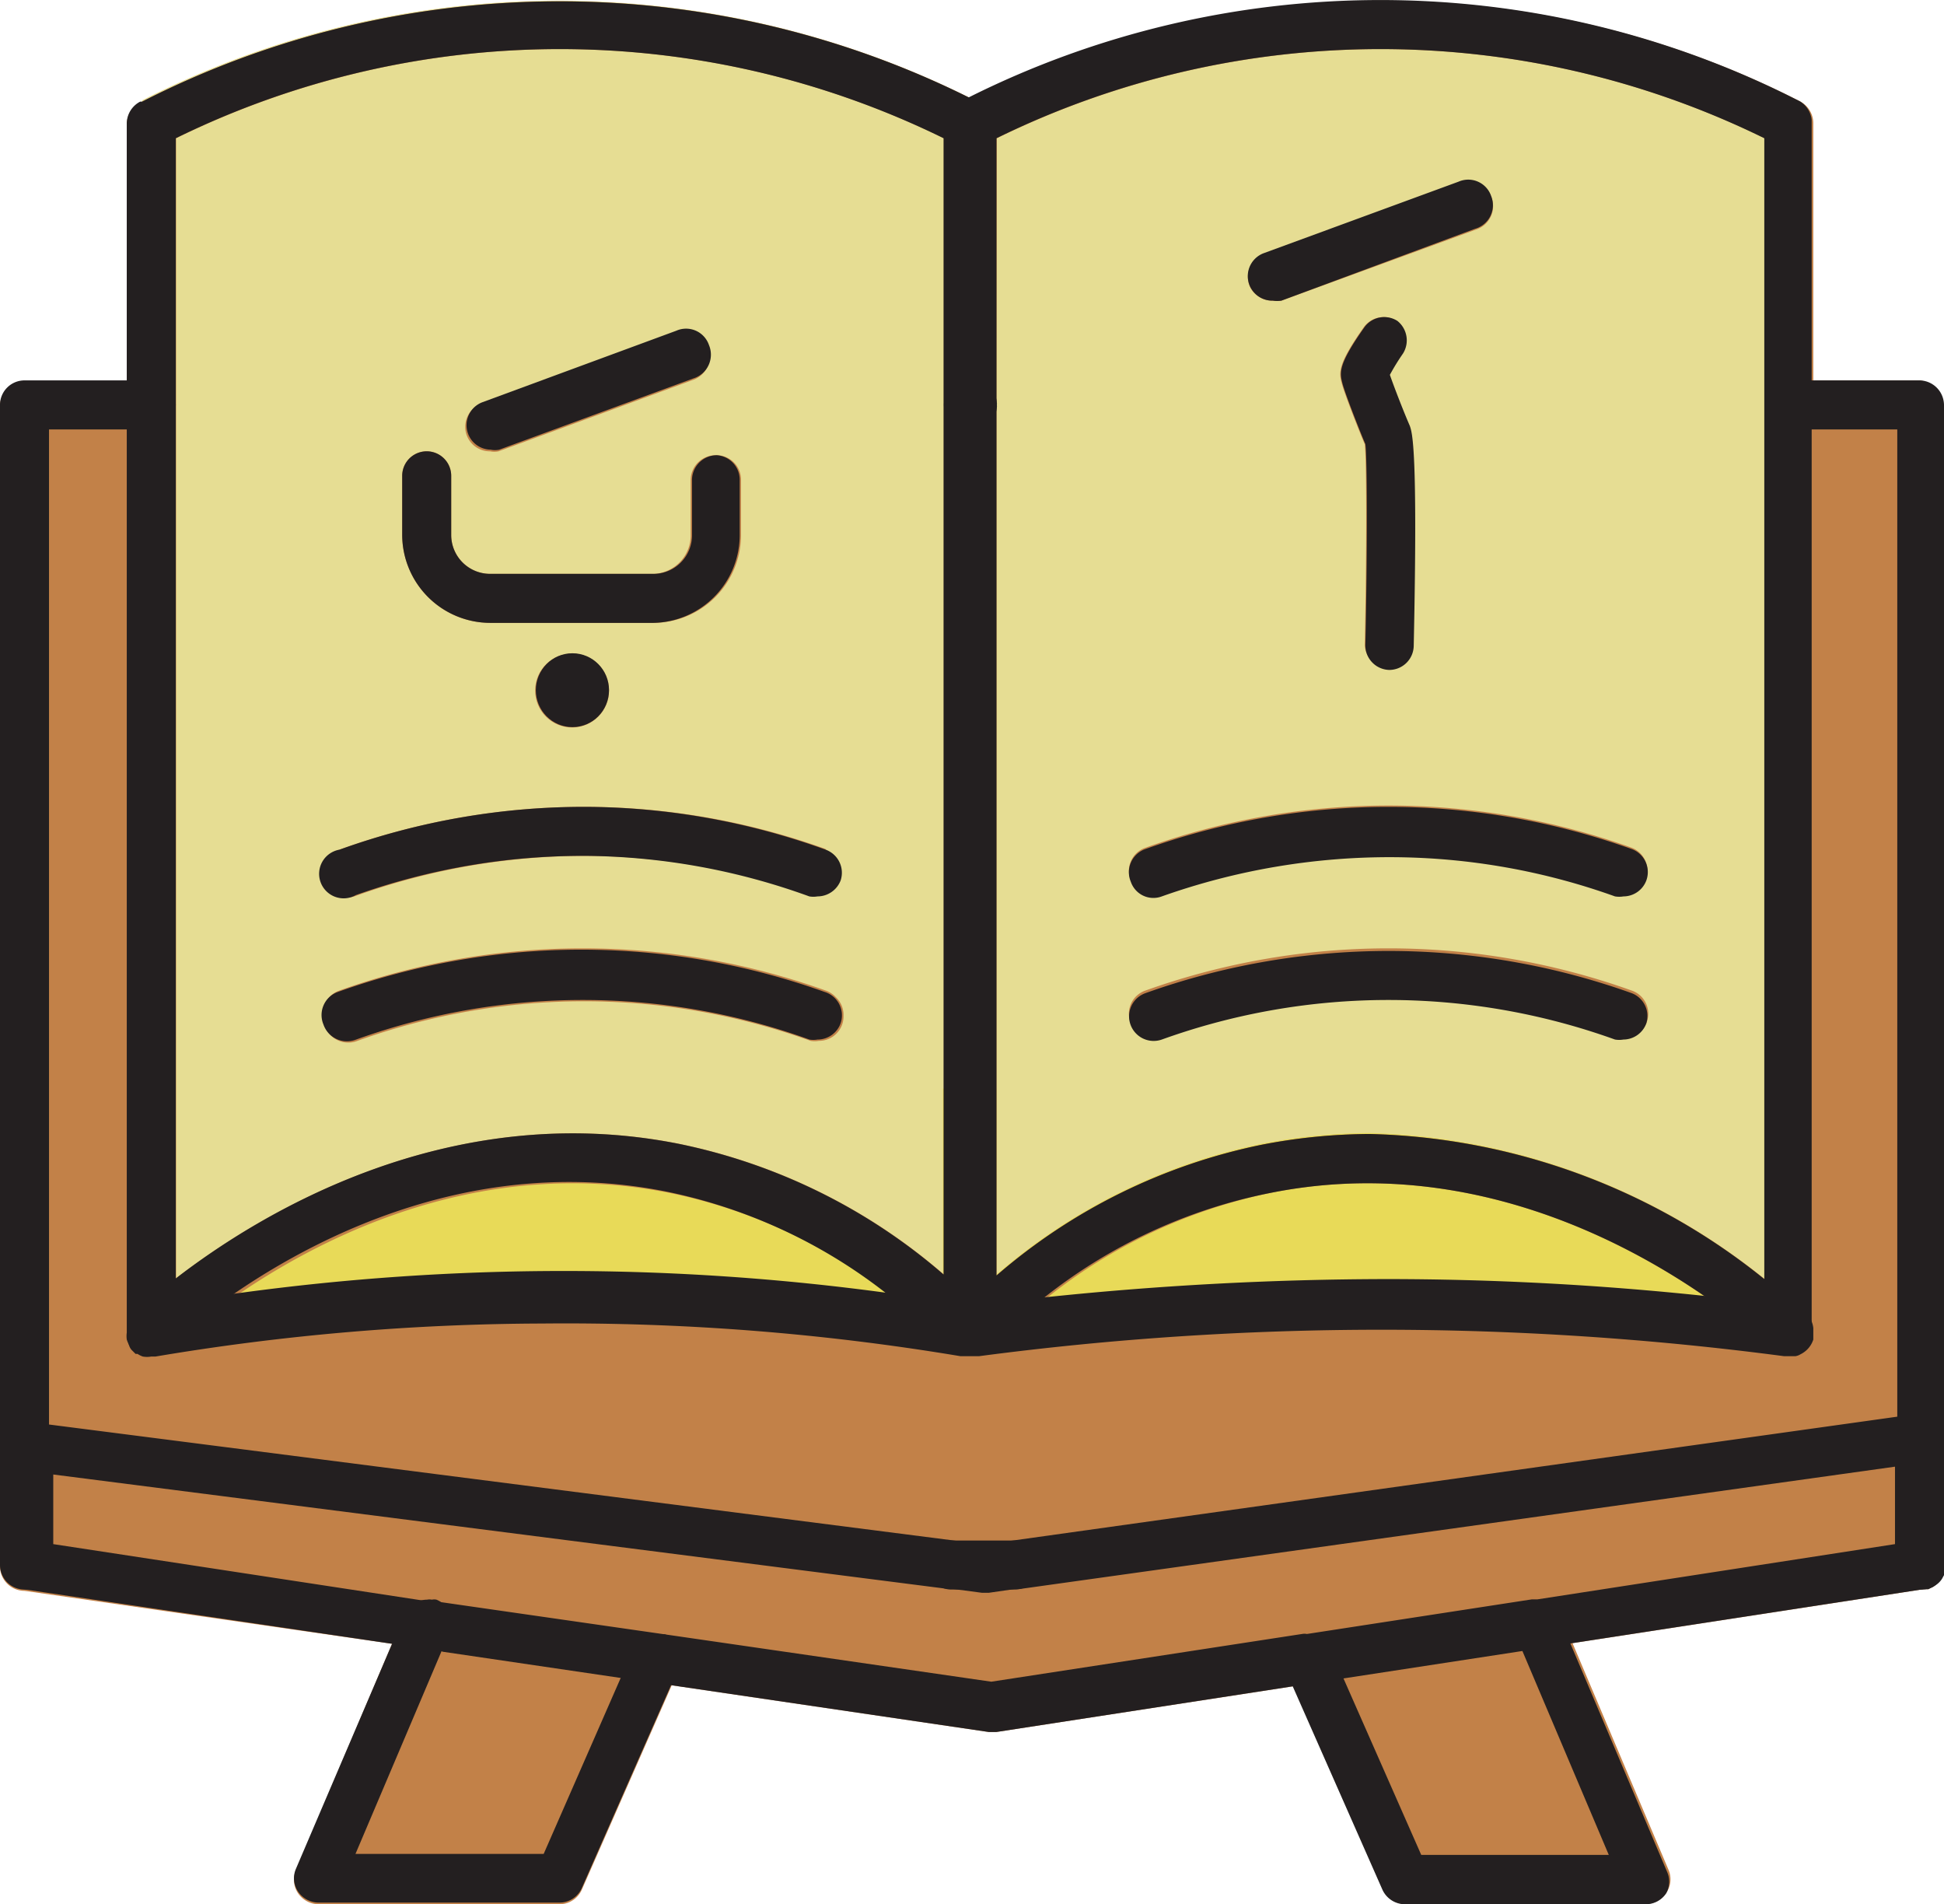
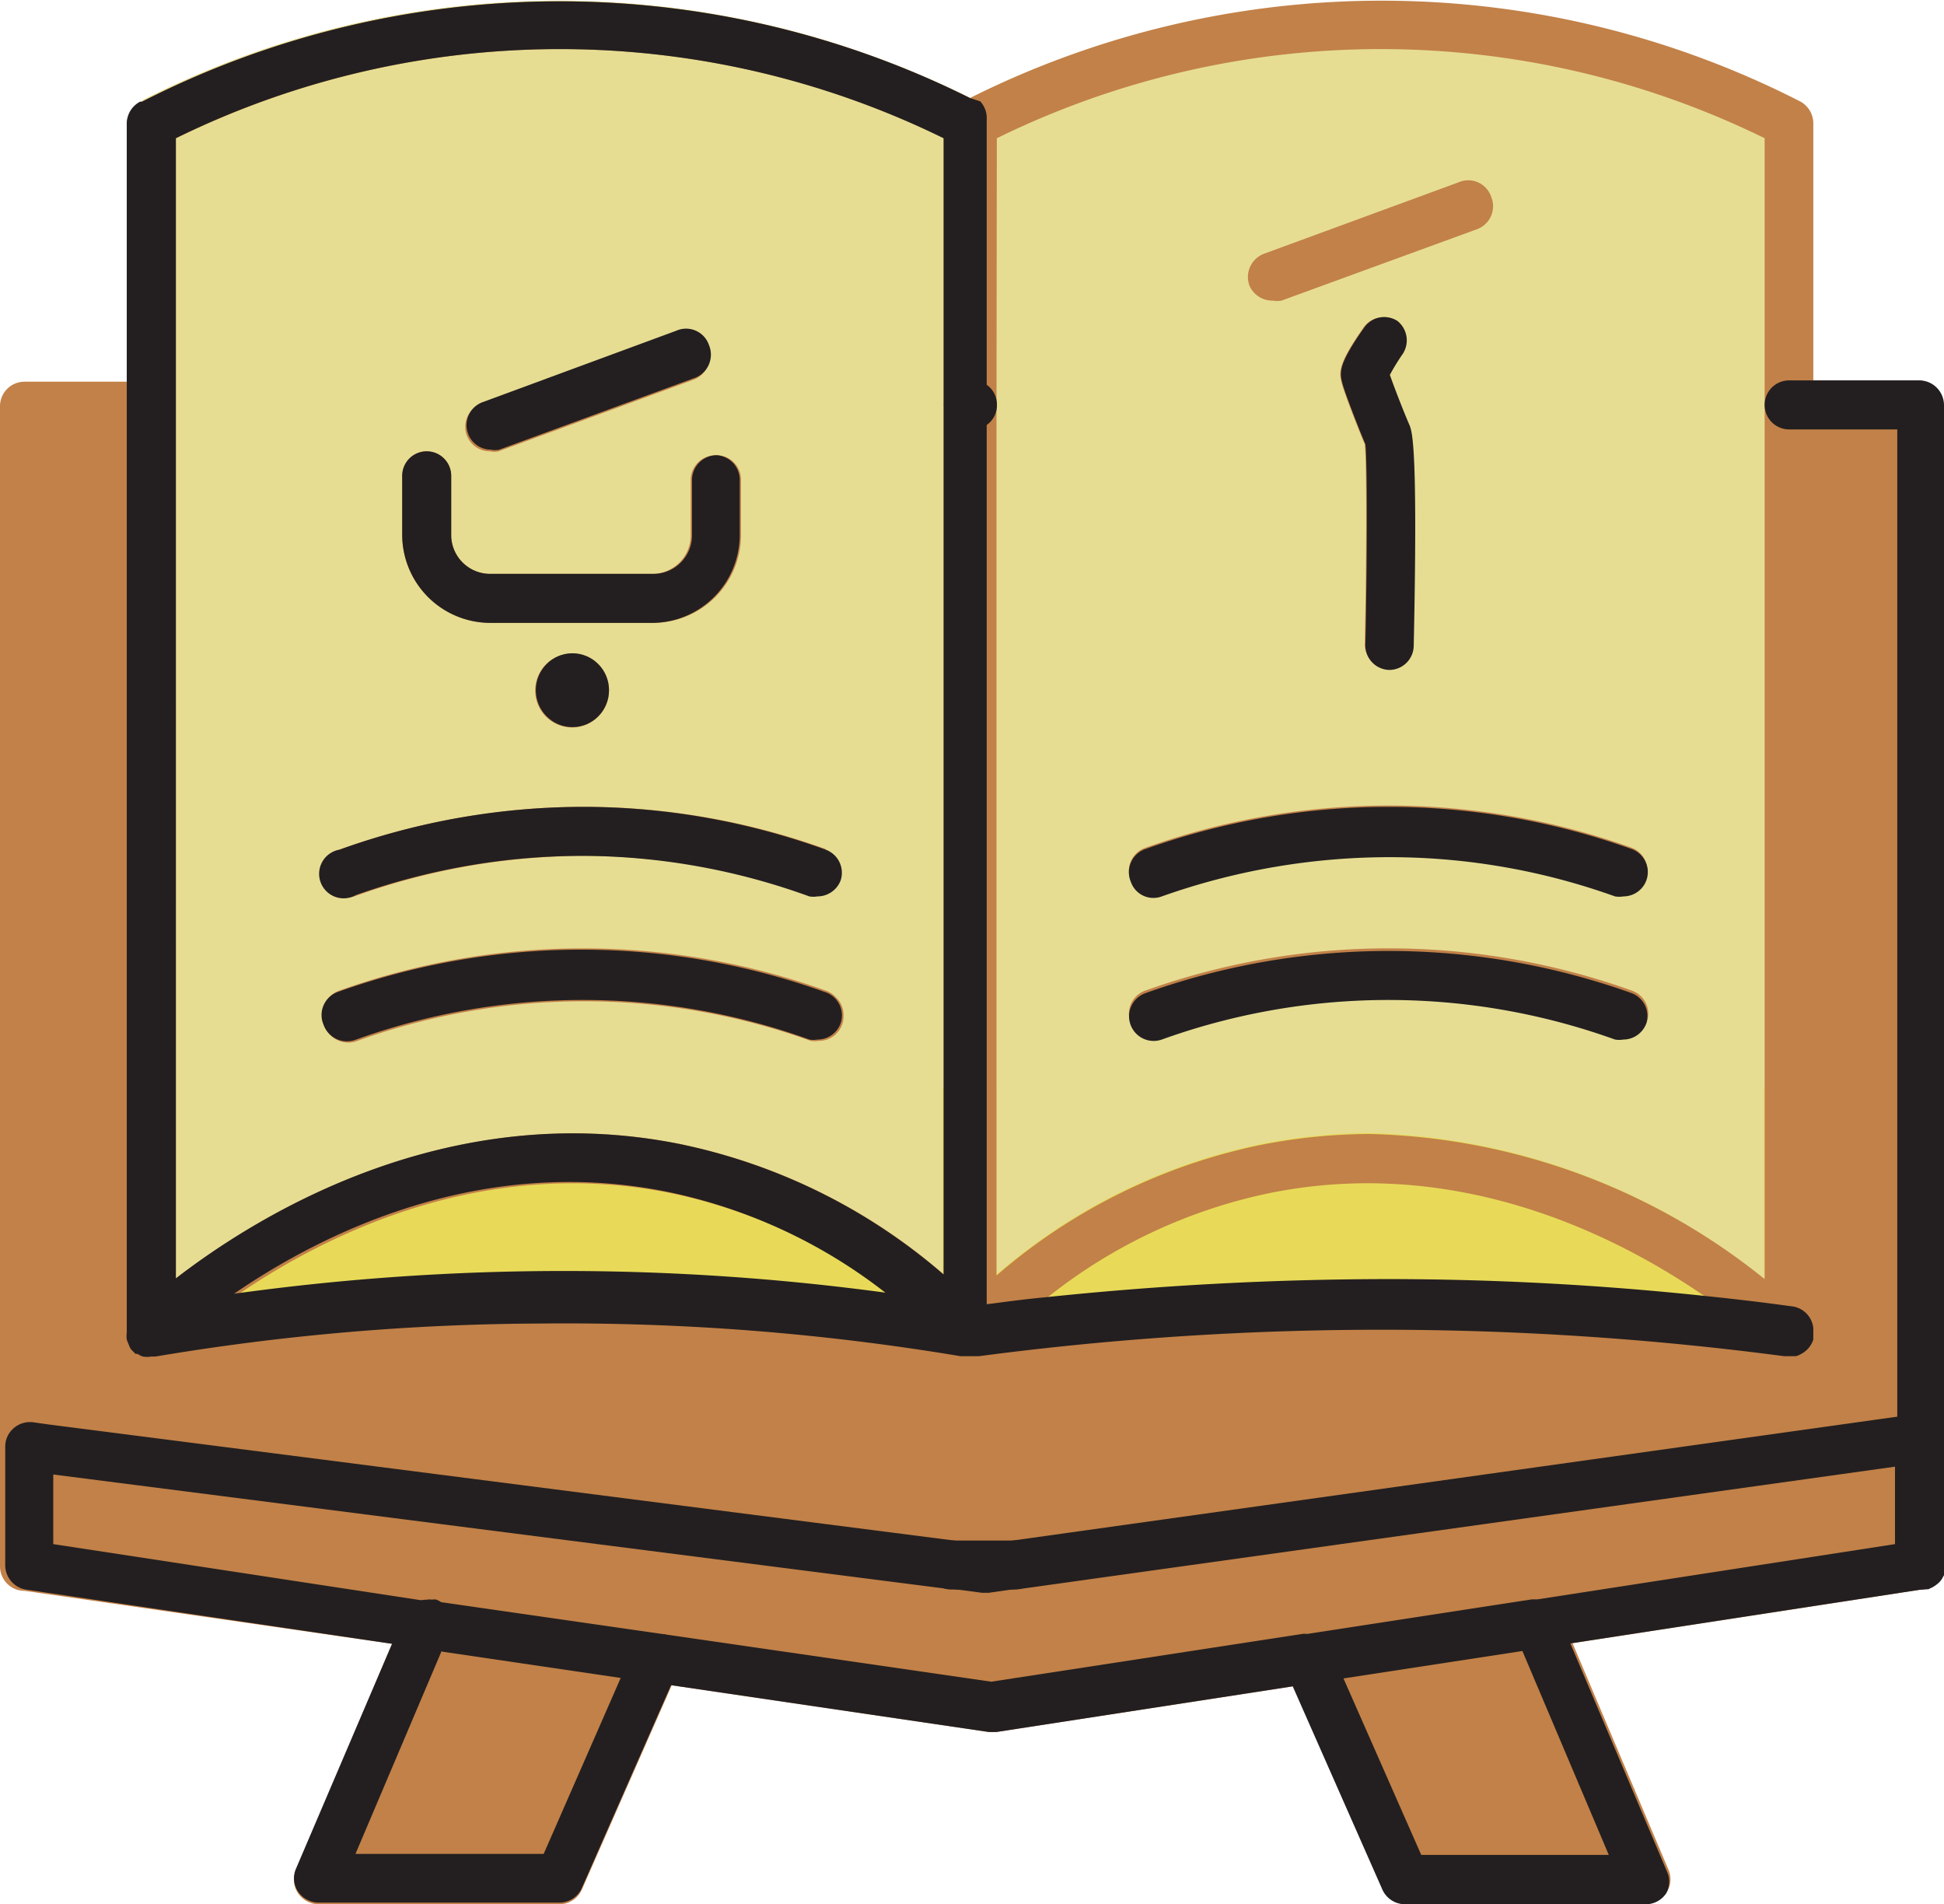
<svg xmlns="http://www.w3.org/2000/svg" viewBox="0 0 59.5 58.27">
  <defs>
    <style>.cls-1{fill:#e6dd93;}.cls-2{fill:#e8da58;}.cls-3{fill:#c28148;}.cls-4{fill:#231f20;}</style>
  </defs>
  <title>Asset 3 Color</title>
  <g id="Layer_2" data-name="Layer 2">
    <g id="Color">
      <path class="cls-1" d="M54.69,2.9V40.81H4.35V3.07A28.14,28.14,0,0,1,29.69,3a28.14,28.14,0,0,1,25-.06Z" />
      <path class="cls-2" d="M55.5,33.31v7.46h-51V33.31h.86v5.84c2.5-1.93,8.3-5.53,15.39-4.12a17.83,17.83,0,0,1,8.11,4V33.31H30.5V39a17.83,17.83,0,0,1,8.11-4,17.54,17.54,0,0,1,3.32-.33A20,20,0,0,1,54,39.14V33.31Z" />
      <path class="cls-3" d="M41.77,19.73c.06-2.68.06-5.71,0-6.14-.12-.27-.61-1.51-.7-1.85s-.14-.58.68-1.74a.75.75,0,0,1,1-.18.76.76,0,0,1,.17,1,6.84,6.84,0,0,0-.4.65c.12.35.43,1.15.61,1.56.07.16.25.58.12,6.68a.75.75,0,0,1-.75.74h0A.75.75,0,0,1,41.77,19.73Z" />
      <path class="cls-3" d="M38.25,8.76a.76.76,0,0,1,.45-1l5.94-2.18a.74.74,0,0,1,1,.44.75.75,0,0,1-.45,1L39.22,9.2a.85.85,0,0,1-.26,0A.77.77,0,0,1,38.25,8.76Z" />
      <path class="cls-3" d="M34.61,31.31a.75.75,0,0,1,.45-1,22.09,22.09,0,0,1,14.88,0,.75.75,0,0,1-.25,1.46.78.78,0,0,1-.26,0,20.47,20.47,0,0,0-13.87,0A.75.75,0,0,1,34.61,31.31Z" />
      <path class="cls-3" d="M34.61,26.94a.75.75,0,0,1,.45-1,22.09,22.09,0,0,1,14.88,0,.75.75,0,0,1-.25,1.45.78.78,0,0,1-.26,0,20.42,20.42,0,0,0-6.75-1.2,20.85,20.85,0,0,0-7.12,1.2A.73.73,0,0,1,34.61,26.94Z" />
      <path class="cls-3" d="M17.52,20a1.13,1.13,0,1,0,1.12,1.12A1.12,1.12,0,0,0,17.52,20Zm4.14-9.39a.74.74,0,0,0-1-.44l-5.94,2.19A.75.75,0,0,0,15,13.81a.6.6,0,0,0,.26,0l5.94-2.18A.76.76,0,0,0,21.66,10.61Zm.24,3.32a.76.76,0,0,0-.76.76v1.68A1.18,1.18,0,0,1,20,17.56H15a1.19,1.19,0,0,1-1.19-1.19V14.56a.75.75,0,0,0-1.5,0v1.81A2.7,2.7,0,0,0,15,19.06h5a2.69,2.69,0,0,0,2.68-2.69V14.69A.75.75,0,0,0,21.9,13.93Zm3.37,16.42a22.09,22.09,0,0,0-14.88,0,.75.75,0,0,0-.45,1,.76.76,0,0,0,1,.46,20.47,20.47,0,0,1,13.87,0,.73.73,0,0,0,.25,0,.75.75,0,0,0,.25-1.46Zm0-4.37A21.83,21.83,0,0,0,18,24.69,22.06,22.06,0,0,0,10.39,26a.75.75,0,1,0,.51,1.41A20.75,20.75,0,0,1,18,26.19a20.52,20.52,0,0,1,6.76,1.2.73.73,0,0,0,.25,0A.74.74,0,0,0,25.27,26ZM10.9,27.39A20.75,20.75,0,0,1,18,26.19a20.52,20.52,0,0,1,6.76,1.2.73.73,0,0,0,.25,0A.74.74,0,0,0,25.27,26,21.83,21.83,0,0,0,18,24.69,22.06,22.06,0,0,0,10.39,26a.75.75,0,1,0,.51,1.41Zm14.37,3a22.09,22.09,0,0,0-14.88,0,.75.75,0,0,0-.45,1,.76.76,0,0,0,1,.46,20.47,20.47,0,0,1,13.87,0,.73.73,0,0,0,.25,0,.75.75,0,0,0,.25-1.46ZM15,19.06h5a2.69,2.69,0,0,0,2.68-2.69V14.69a.75.75,0,0,0-.74-.76.76.76,0,0,0-.76.76v1.68A1.18,1.18,0,0,1,20,17.56H15a1.19,1.19,0,0,1-1.19-1.19V14.56a.75.75,0,0,0-1.5,0v1.81A2.7,2.7,0,0,0,15,19.06ZM15,13.81a.6.6,0,0,0,.26,0l5.94-2.18a.76.76,0,0,0,.44-1,.74.74,0,0,0-1-.44l-5.94,2.19A.75.75,0,0,0,15,13.81Zm1.38,7.31A1.12,1.12,0,1,0,17.52,20,1.13,1.13,0,0,0,16.4,21.12Zm42.35-9.48H55.5V3.77a.76.76,0,0,0-.41-.67A28.14,28.14,0,0,0,29.69,3a28.15,28.15,0,0,0-25.4.14.76.76,0,0,0-.41.67v7.87H.75a.75.75,0,0,0-.75.75v35.5a.75.75,0,0,0,.75.75h0L12,50.3,9.06,57.23a.73.73,0,0,0,.06.7.77.77,0,0,0,.63.34h7.38a.75.75,0,0,0,.68-.45l2.75-6.25L30.27,53h.22l9.09-1.4,2.74,6.21a.76.76,0,0,0,.69.45h7.37a.75.75,0,0,0,.62-.34.73.73,0,0,0,.07-.7l-2.94-6.94,10.74-1.65.06,0h0l.09,0,.14-.07a.64.64,0,0,0,.2-.2l.06-.11a.08.08,0,0,0,0-.05.75.75,0,0,0,0-.26V12.39A.76.76,0,0,0,58.75,11.64ZM42.4,39.19A101.34,101.34,0,0,0,32,39.75,16.17,16.17,0,0,1,38.9,36.5c5.82-1.16,10.72,1.39,13.34,3.21A92.39,92.39,0,0,0,42.4,39.19Zm-25.89-.26a74.45,74.45,0,0,0-9.19.66c2.67-1.82,7.47-4.22,13.16-3.09a16.16,16.16,0,0,1,6.75,3.12A74,74,0,0,0,16.51,38.93Zm14-34.7a26.67,26.67,0,0,1,23.5,0V39.14A20,20,0,0,0,41.93,34.7a17.54,17.54,0,0,0-3.32.33,17.83,17.83,0,0,0-8.11,4V12.47a.22.22,0,0,0,0-.08.17.17,0,0,0,0-.07Zm-25.12,0a26.67,26.67,0,0,1,23.5,0V39a17.83,17.83,0,0,0-8.11-4c-7.09-1.41-12.89,2.19-15.39,4.12ZM10.9,27.39A20.75,20.75,0,0,1,18,26.19a20.52,20.52,0,0,1,6.76,1.2.73.73,0,0,0,.25,0A.74.74,0,0,0,25.27,26,21.83,21.83,0,0,0,18,24.69,22.06,22.06,0,0,0,10.39,26a.75.75,0,1,0,.51,1.41Zm0,4.38a20.47,20.47,0,0,1,13.87,0,.73.73,0,0,0,.25,0,.75.75,0,0,0,.25-1.46,22.09,22.09,0,0,0-14.88,0,.75.75,0,0,0-.45,1A.76.76,0,0,0,10.9,31.77ZM15,19.06h5a2.69,2.69,0,0,0,2.68-2.69V14.69a.75.75,0,0,0-.74-.76.76.76,0,0,0-.76.76v1.68A1.18,1.18,0,0,1,20,17.56H15a1.19,1.19,0,0,1-1.19-1.19V14.56a.75.75,0,0,0-1.5,0v1.81A2.7,2.7,0,0,0,15,19.06ZM15,13.81a.6.6,0,0,0,.26,0l5.94-2.18a.76.76,0,0,0,.44-1,.74.74,0,0,0-1-.44l-5.94,2.19A.75.75,0,0,0,15,13.81Zm1.38,7.31A1.12,1.12,0,1,0,17.52,20,1.13,1.13,0,0,0,16.4,21.12ZM17.52,20a1.13,1.13,0,1,0,1.12,1.12A1.12,1.12,0,0,0,17.52,20Zm4.14-9.39a.74.74,0,0,0-1-.44l-5.94,2.19A.75.75,0,0,0,15,13.81a.6.6,0,0,0,.26,0l5.94-2.18A.76.76,0,0,0,21.66,10.61Zm.24,3.32a.76.76,0,0,0-.76.76v1.68A1.18,1.18,0,0,1,20,17.56H15a1.19,1.19,0,0,1-1.19-1.19V14.56a.75.75,0,0,0-1.5,0v1.81A2.7,2.7,0,0,0,15,19.06h5a2.69,2.69,0,0,0,2.68-2.69V14.69A.75.75,0,0,0,21.9,13.93Zm3.37,16.42a22.09,22.09,0,0,0-14.88,0,.75.75,0,0,0-.45,1,.76.76,0,0,0,1,.46,20.47,20.47,0,0,1,13.87,0,.73.73,0,0,0,.25,0,.75.75,0,0,0,.25-1.46Zm0-4.37A21.83,21.83,0,0,0,18,24.69,22.06,22.06,0,0,0,10.39,26a.75.75,0,1,0,.51,1.41A20.75,20.75,0,0,1,18,26.19a20.52,20.52,0,0,1,6.76,1.2.73.73,0,0,0,.25,0A.74.74,0,0,0,25.27,26Zm0,0A21.83,21.83,0,0,0,18,24.69,22.06,22.06,0,0,0,10.39,26a.75.75,0,1,0,.51,1.41A20.75,20.75,0,0,1,18,26.19a20.52,20.52,0,0,1,6.76,1.2.73.73,0,0,0,.25,0A.74.74,0,0,0,25.27,26Zm0,4.37a22.09,22.09,0,0,0-14.88,0,.75.75,0,0,0-.45,1,.76.76,0,0,0,1,.46,20.47,20.47,0,0,1,13.87,0,.73.73,0,0,0,.25,0,.75.75,0,0,0,.25-1.46ZM21.9,13.93a.76.76,0,0,0-.76.76v1.68A1.18,1.18,0,0,1,20,17.56H15a1.19,1.19,0,0,1-1.19-1.19V14.56a.75.75,0,0,0-1.5,0v1.81A2.7,2.7,0,0,0,15,19.06h5a2.69,2.69,0,0,0,2.68-2.69V14.69A.75.75,0,0,0,21.9,13.93Zm-.24-3.32a.74.74,0,0,0-1-.44l-5.94,2.19A.75.75,0,0,0,15,13.81a.6.6,0,0,0,.26,0l5.94-2.18A.76.76,0,0,0,21.66,10.61ZM17.52,20a1.13,1.13,0,1,0,1.12,1.12A1.12,1.12,0,0,0,17.52,20Z" />
      <path class="cls-4" d="M30,3.1,29.69,3a28.14,28.14,0,0,0-25.34.11l-.06,0a.76.76,0,0,0-.41.67v37a.76.76,0,0,0,0,.21h0a.77.77,0,0,0,.07.16.39.39,0,0,0,.08.1l.09.09.06,0a.79.79,0,0,0,.16.08.75.75,0,0,0,.26,0h.13a.78.78,0,0,0,.38-.2l.56-.5,0,0c.38-.31.9-.72,1.55-1.17h0c2.67-1.82,7.47-4.22,13.16-3.09a16.16,16.16,0,0,1,6.75,3.12c.49.39.94.77,1.33,1.15,0,0,0,0,0,0,.18.16.34.32.49.48a.62.62,0,0,0,.25.17h0a.75.75,0,0,0,.26,0h.11a.57.57,0,0,0,.17-.06.73.73,0,0,0,.46-.65.06.06,0,0,0,0,0v-37A.76.76,0,0,0,30,3.1ZM20.77,35c-7.09-1.41-12.89,2.19-15.39,4.12V4.23a26.67,26.67,0,0,1,23.5,0V39A17.83,17.83,0,0,0,20.77,35Z" />
-       <path class="cls-4" d="M55.09,3.1l-.4-.2a28.14,28.14,0,0,0-25,.06l-.28.14a.76.76,0,0,0-.41.67v37a.06.06,0,0,0,0,0,.73.73,0,0,0,.46.65l.12,0h.34a.82.82,0,0,0,.36-.21c.15-.16.3-.31.48-.48l0,0q.53-.49,1.17-1A16.17,16.17,0,0,1,38.9,36.5c5.82-1.16,10.72,1.39,13.34,3.21,0,0,0,0,0,0,.56.4,1,.76,1.36,1l.05,0,.57.5a.68.68,0,0,0,.34.19h.18l.16,0a.44.44,0,0,0,.16-.06.76.76,0,0,0,.39-.45.78.78,0,0,0,0-.22v-37A.76.76,0,0,0,55.09,3.1ZM41.93,34.7a17.54,17.54,0,0,0-3.32.33,17.83,17.83,0,0,0-8.11,4V4.23a26.67,26.67,0,0,1,23.5,0V39.14A20,20,0,0,0,41.93,34.7Z" />
      <path class="cls-4" d="M31.06,48.64H29.12a.75.75,0,1,1,0-1.5h1.94a.75.75,0,0,1,0,1.5Z" />
-       <path class="cls-4" d="M5.38,12.39a.76.76,0,0,1-.75.75H1.5V47.47a.75.75,0,0,1,.13.42.76.76,0,0,1-.75.75H.75A.75.75,0,0,1,0,47.89V12.39a.75.75,0,0,1,.75-.75H4.63A.76.76,0,0,1,5.38,12.39Z" />
      <path class="cls-4" d="M59.5,12.39v35.5a.75.75,0,0,1,0,.26.08.08,0,0,1,0,.05l-.06.11a.64.64,0,0,1-.2.2.77.77,0,0,1-.42.13.75.75,0,0,1-.75-.75V13.14H54.76a.75.75,0,0,1,0-1.5h4A.76.76,0,0,1,59.5,12.39Z" />
      <path class="cls-4" d="M30.51,12.39a.22.22,0,0,1,0,.08.7.7,0,0,1-.12.34.74.74,0,0,1-.62.33h-.13a.74.74,0,0,1-.63-.35.73.73,0,0,1,0-.8.74.74,0,0,1,.63-.35h.13a.74.74,0,0,1,.62.33.7.7,0,0,1,.12.35A.17.17,0,0,1,30.51,12.39Z" />
      <path class="cls-4" d="M46.76,49l.09,0L40,50a.75.75,0,0,1,.69.45l.4.89,5.48-.84L46.37,50A.74.74,0,0,1,46.76,49ZM13.29,49l.07,0a.75.75,0,0,1,.4,1l-.23.54,5.5.81.39-.89a.75.75,0,0,1,.82-.44Zm33.47,0,.09,0L40,50a.75.75,0,0,1,.69.45l.4.89,5.48-.84L46.37,50A.74.74,0,0,1,46.76,49ZM13.29,49l.07,0a.75.75,0,0,1,.4,1l-.23.54,5.5.81.39-.89a.75.75,0,0,1,.82-.44Zm33.47,0,.09,0L40,50a.75.75,0,0,1,.69.45l.4.89,5.48-.84L46.37,50A.74.74,0,0,1,46.76,49ZM13.29,49l.07,0a.75.75,0,0,1,.4,1l-.23.54,5.5.81.39-.89a.75.75,0,0,1,.82-.44Zm33.47,0,.09,0L40,50a.75.75,0,0,1,.69.45l.4.89,5.48-.84L46.37,50A.74.74,0,0,1,46.76,49Zm-33.4,0a.75.75,0,0,1,.4,1l-.23.54,5.5.81.39-.89a.75.75,0,0,1,.82-.44l-6.95-1Zm45.88-5.56a.74.74,0,0,0-.59-.17l-.65.09L31,47.14l-.86.12-.94-.12L1.5,43.59,1,43.52a.76.76,0,0,0-.59.19.74.74,0,0,0-.25.56v3.62a.76.76,0,0,0,.62.75h0L12,50.3l1.53.23,5.5.81,1.53.23L30.27,53h.22l9.09-1.4,1.54-.24,5.48-.84,1.53-.24,10.74-1.65.06,0h0l.09,0,.14-.07a.64.64,0,0,0,.2-.2l.06-.11a.08.08,0,0,0,0-.05.75.75,0,0,0,0-.26V44A.75.75,0,0,0,59.24,43.45ZM47.06,48.94h0l-.17,0L40,50a.39.39,0,0,0-.15,0l-9.51,1.46L20.27,50h0l-6.95-1h-.07a.39.39,0,0,0-.15,0L1.63,47.25V45.12L29,48.62l.15,0,.91.12h.2l.83-.12.15,0L58,44.88v2.37ZM13.29,49l.07,0a.75.75,0,0,1,.4,1l-.23.54,5.5.81.39-.89a.75.75,0,0,1,.82-.44Zm33.47,0,.09,0L40,50a.75.75,0,0,1,.69.45l.4.89,5.48-.84L46.37,50A.74.74,0,0,1,46.76,49ZM13.29,49l.07,0a.75.75,0,0,1,.4,1l-.23.54,5.5.81.39-.89a.75.75,0,0,1,.82-.44Zm33.47,0,.09,0L40,50a.75.75,0,0,1,.69.45l.4.89,5.48-.84L46.37,50A.74.74,0,0,1,46.76,49ZM13.29,49l.07,0a.75.75,0,0,1,.4,1l-.23.54,5.5.81.39-.89a.75.75,0,0,1,.82-.44Zm33.47,0,.09,0L40,50a.75.75,0,0,1,.69.45l.4.89,5.48-.84L46.37,50A.74.74,0,0,1,46.76,49ZM13.29,49l.07,0a.75.75,0,0,1,.4,1l-.23.54,5.5.81.39-.89a.75.75,0,0,1,.82-.44Z" />
      <path class="cls-4" d="M51,57.93a.75.75,0,0,1-.62.34H43a.76.76,0,0,1-.69-.45l-2.74-6.21-.23-.53a.75.75,0,0,1,.38-1,.76.76,0,0,1,1,.39l.4.89,2.38,5.4h5.74L46.6,50.53,46.37,50a.74.74,0,0,1,.39-1l.09,0,.17,0h0a.75.75,0,0,1,.69.46l.38.89,2.94,6.94A.73.73,0,0,1,51,57.93Z" />
      <path class="cls-4" d="M20.79,51l-.23.52-2.75,6.25a.75.75,0,0,1-.68.45H9.75a.77.77,0,0,1-.63-.34.73.73,0,0,1-.06-.7L12,50.3l.38-.89a.75.75,0,0,1,.69-.46.39.39,0,0,1,.15,0,.33.33,0,0,1,.14,0,.75.75,0,0,1,.4,1l-.23.54-2.65,6.24h5.76L19,51.34l.39-.89a.75.75,0,0,1,.82-.44h0l.14,0A.75.75,0,0,1,20.79,51Z" />
      <path class="cls-4" d="M55.5,40.64v.23l0,.12a.76.76,0,0,1-.39.45.44.44,0,0,1-.16.06l-.16,0h-.18a94.16,94.16,0,0,0-24.65,0h-.34l-.22,0h0a73.23,73.23,0,0,0-12.81-1A72.45,72.45,0,0,0,4.76,41.51H4.63a.75.75,0,0,1-.26,0,.79.79,0,0,1-.16-.08l-.06,0-.09-.09a.39.39,0,0,1-.08-.1A.77.77,0,0,1,3.91,41h0a.23.23,0,0,1,0-.08.57.57,0,0,1,0-.13A.74.74,0,0,1,4.5,40c.93-.16,1.86-.31,2.8-.43h0a73.44,73.44,0,0,1,19.91,0l1.77.27c.26,0,.51.08.77.12l.61-.07c.53-.07,1.06-.14,1.6-.19a101.34,101.34,0,0,1,10.42-.56,92.39,92.39,0,0,1,9.84.52s0,0,0,0c.87.09,1.73.19,2.59.31A.75.75,0,0,1,55.5,40.64Z" />
      <path class="cls-4" d="M50.39,26.94a.75.75,0,0,1-.7.49.78.78,0,0,1-.26,0,20.42,20.42,0,0,0-6.75-1.2,20.85,20.85,0,0,0-7.12,1.2.73.73,0,0,1-.95-.45.75.75,0,0,1,.45-1,22.09,22.09,0,0,1,14.88,0A.75.75,0,0,1,50.39,26.94Z" />
      <path class="cls-4" d="M50.39,31.31a.75.75,0,0,1-.7.5.78.78,0,0,1-.26,0,20.47,20.47,0,0,0-13.87,0,.75.75,0,0,1-.5-1.42,22.09,22.09,0,0,1,14.88,0A.75.75,0,0,1,50.39,31.31Z" />
      <path class="cls-4" d="M25.73,26.94a.76.76,0,0,1-.71.49.73.73,0,0,1-.25,0A20.52,20.52,0,0,0,18,26.19a20.75,20.75,0,0,0-7.11,1.2A.75.75,0,1,1,10.39,26,22.06,22.06,0,0,1,18,24.69,21.83,21.83,0,0,1,25.27,26,.75.75,0,0,1,25.73,26.94Z" />
      <path class="cls-4" d="M25.73,31.31a.75.75,0,0,1-.71.5.73.73,0,0,1-.25,0,20.47,20.47,0,0,0-13.87,0,.76.76,0,0,1-1-.46.75.75,0,0,1,.45-1,22.09,22.09,0,0,1,14.88,0A.75.75,0,0,1,25.73,31.31Z" />
      <path class="cls-4" d="M43.27,19.76a.75.75,0,0,1-.75.74h0a.75.75,0,0,1-.73-.77c.06-2.68.06-5.71,0-6.14-.12-.27-.61-1.51-.7-1.85s-.14-.58.68-1.74a.75.75,0,0,1,1-.18.76.76,0,0,1,.17,1,6.84,6.84,0,0,0-.4.65c.12.35.43,1.15.61,1.56C43.22,13.24,43.4,13.66,43.27,19.76Z" />
-       <path class="cls-4" d="M45.15,7,39.22,9.2a.85.85,0,0,1-.26,0,.75.75,0,0,1-.26-1.46l5.94-2.18a.74.74,0,0,1,1,.44A.75.75,0,0,1,45.15,7Z" />
      <path class="cls-4" d="M22.64,14.69v1.68A2.69,2.69,0,0,1,20,19.06H15a2.7,2.7,0,0,1-2.69-2.69V14.56a.75.75,0,0,1,1.5,0v1.81A1.19,1.19,0,0,0,15,17.56h5a1.18,1.18,0,0,0,1.18-1.19V14.69a.76.76,0,0,1,.76-.76A.75.75,0,0,1,22.64,14.69Z" />
      <ellipse class="cls-4" cx="17.52" cy="21.12" rx="1.12" ry="1.13" />
      <path class="cls-4" d="M21.22,11.58l-5.94,2.18a.6.6,0,0,1-.26,0,.75.75,0,0,1-.26-1.45l5.94-2.19a.74.74,0,0,1,1,.44A.76.76,0,0,1,21.22,11.58Z" />
    </g>
  </g>
</svg>